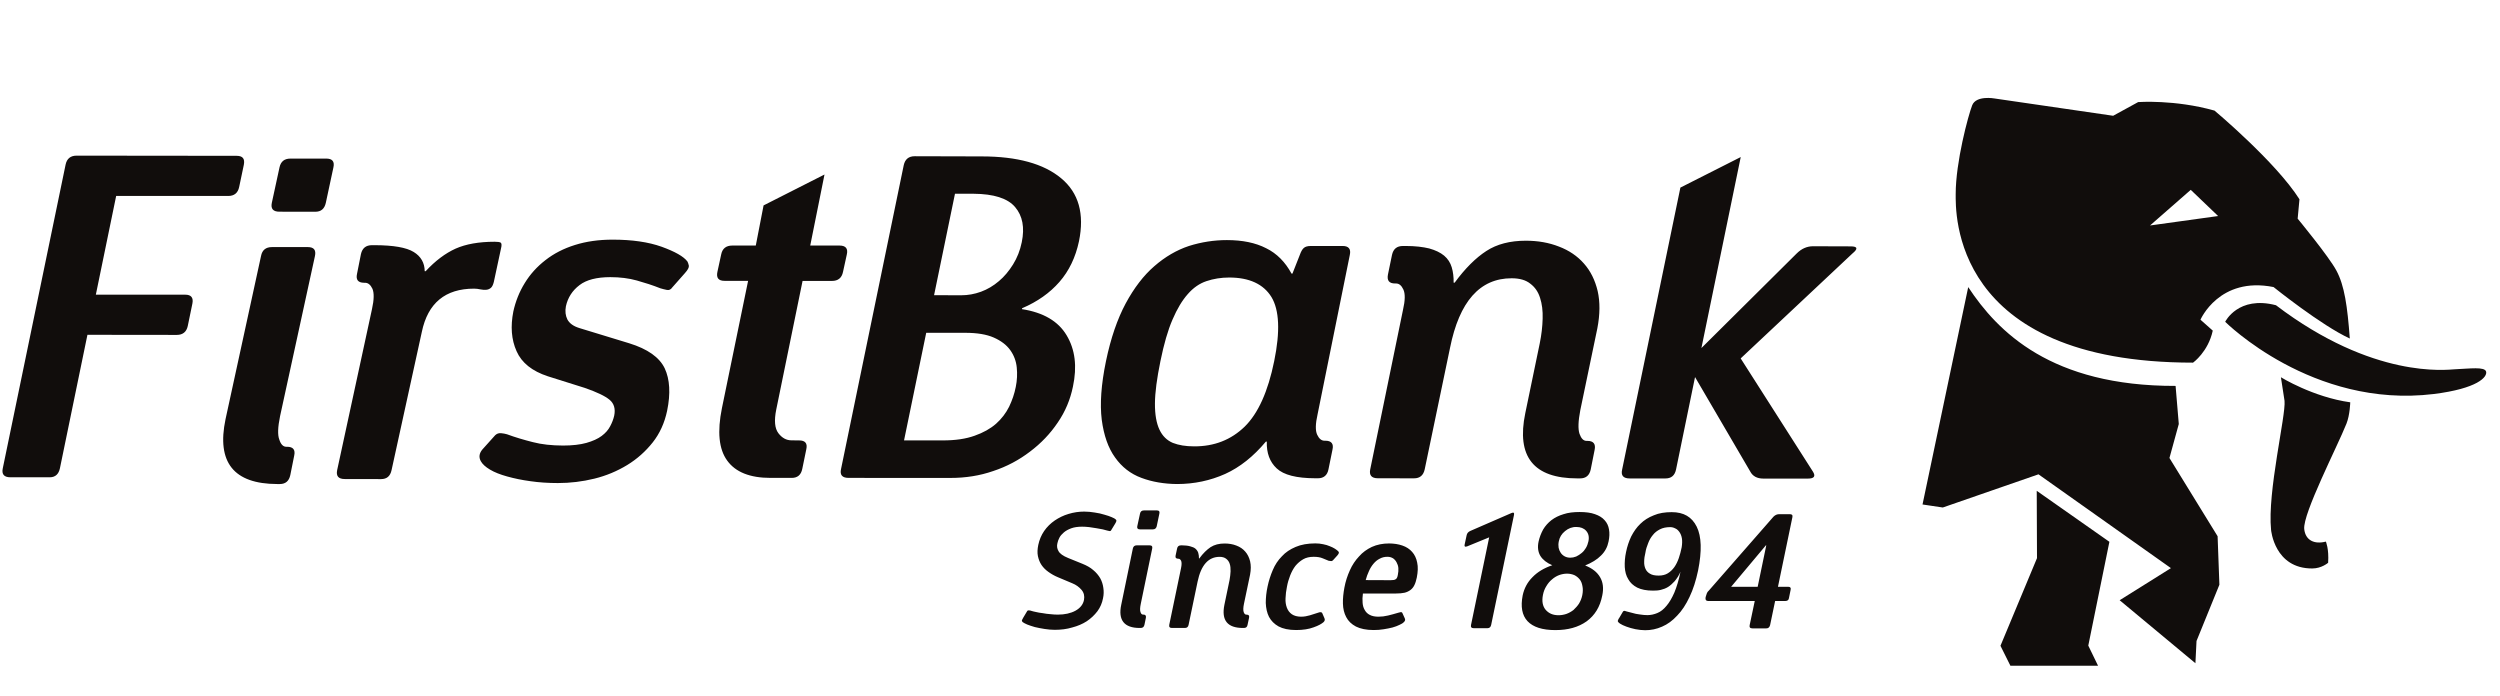
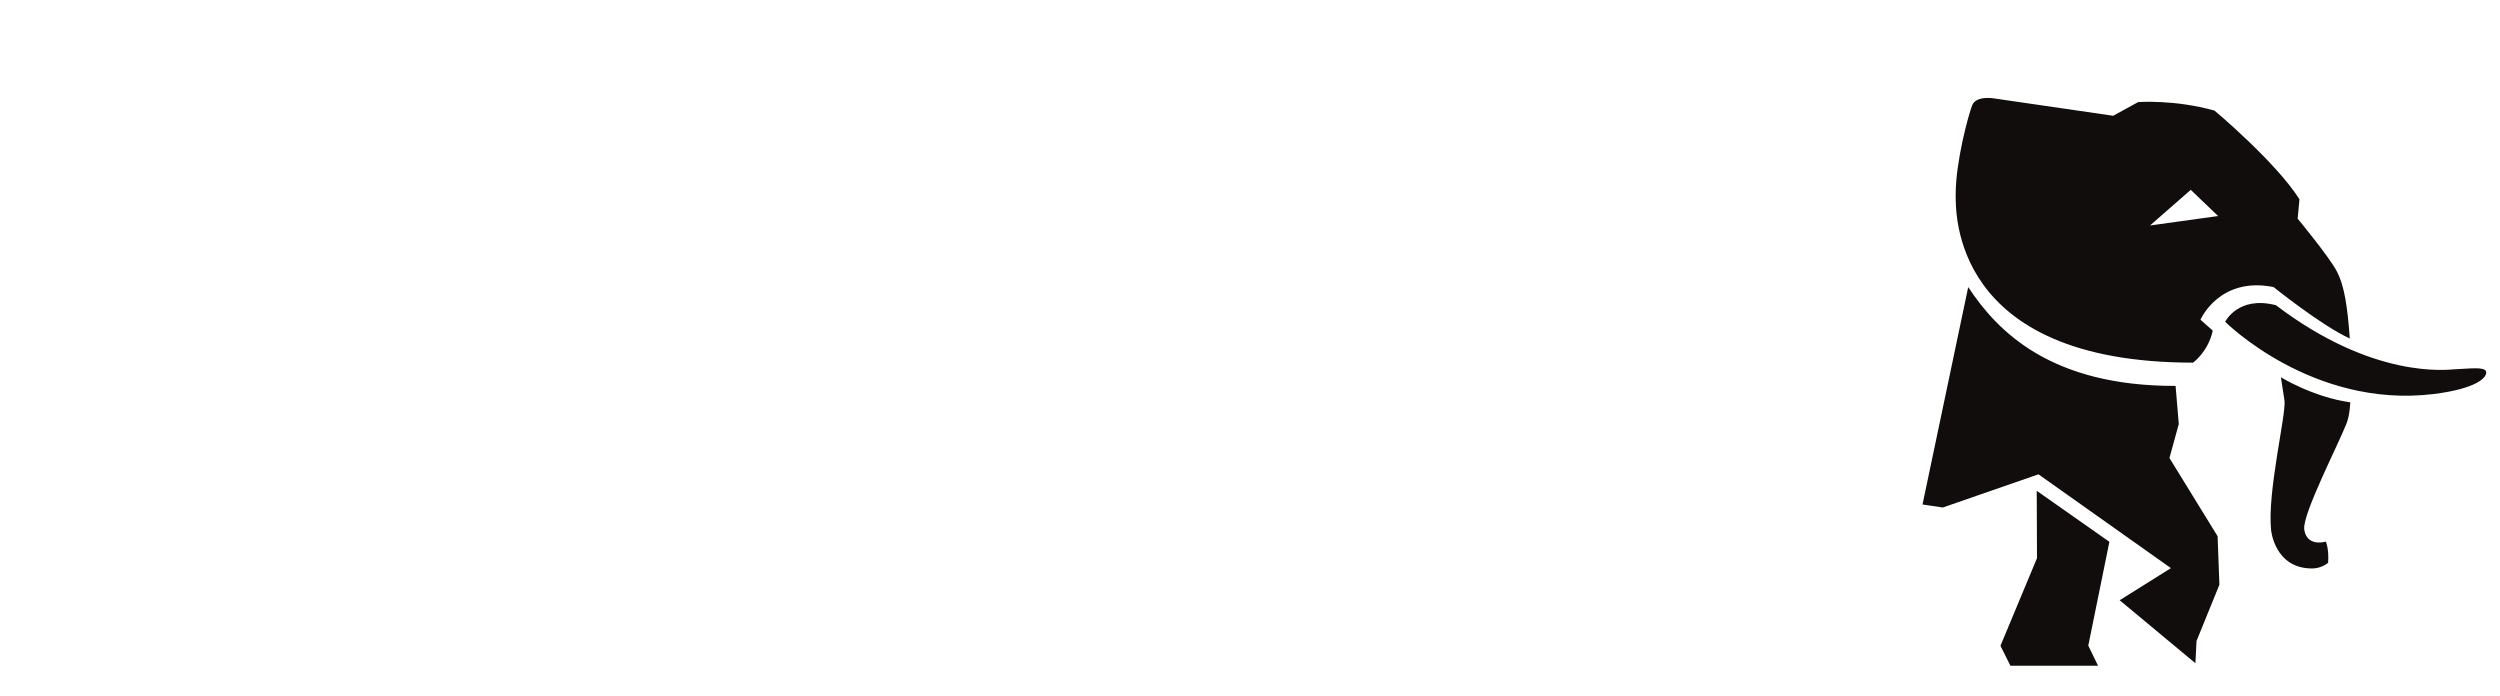
<svg xmlns="http://www.w3.org/2000/svg" width="140" height="39" viewBox="0 0 140 39" fill="none">
  <path fill-rule="evenodd" clip-rule="evenodd" d="M124.611 18.02C124.611 18.02 129.482 22.897 136.287 22.065C138.753 21.758 139.3 21.108 139.222 20.81C139.148 20.523 138.304 20.645 137.482 20.679C137.005 20.705 132.91 21.239 127.454 17.093C125.331 16.541 124.611 18.02 124.611 18.02ZM108.797 28.42L114.155 26.562L121.572 31.815L118.701 33.613L122.943 37.141L123.005 35.895L124.286 32.745L124.186 30.029L121.489 25.648L122.012 23.745L121.833 21.611C114.86 21.627 111.869 18.576 110.22 16.078L107.661 28.251L108.797 28.42ZM124.215 12.098L122.682 10.631L120.401 12.627L124.215 12.098ZM130.835 15.146C131.295 15.993 131.455 17.164 131.589 18.957C129.993 18.227 127.319 16.075 127.319 16.075C124.275 15.467 123.227 17.904 123.227 17.904L123.915 18.515C123.656 19.707 122.811 20.308 122.811 20.308C109.222 20.308 109.519 11.834 109.519 10.858C109.519 9.073 110.22 6.465 110.443 5.894C110.667 5.328 111.69 5.514 111.69 5.514L118.337 6.483L119.736 5.717C119.736 5.717 121.783 5.565 124.014 6.194C124.014 6.194 127.444 9.066 128.77 11.16L128.669 12.245C128.669 12.245 130.414 14.358 130.835 15.146ZM129.487 31.834C130.012 31.834 130.375 31.515 130.375 31.515C130.429 30.733 130.248 30.329 130.248 30.329C129.619 30.494 129.106 30.271 129.037 29.628C128.95 28.764 130.902 24.985 131.402 23.724C131.598 23.232 131.614 22.529 131.614 22.529C129.531 22.24 127.731 21.126 127.731 21.126L127.934 22.447C128.017 23.258 126.965 27.554 127.18 29.673C127.18 29.673 127.362 31.842 129.487 31.834ZM114.072 31.255L114.057 27.485L118.126 30.341L116.944 36.154L117.491 37.282H112.583L112.026 36.164L114.072 31.255Z" fill="#110D0C" />
-   <path fill-rule="evenodd" clip-rule="evenodd" d="M93.618 28.68C94.286 28.68 94.745 28.947 95.016 29.494C95.287 30.04 95.311 30.859 95.093 31.948C94.973 32.515 94.815 33.011 94.612 33.433C94.414 33.854 94.185 34.206 93.922 34.474C93.662 34.756 93.382 34.962 93.076 35.092C92.766 35.231 92.451 35.292 92.131 35.292C91.948 35.292 91.768 35.269 91.583 35.234C91.397 35.192 91.228 35.151 91.081 35.092C90.927 35.037 90.811 34.98 90.719 34.921C90.63 34.859 90.588 34.807 90.596 34.765C90.607 34.746 90.61 34.724 90.623 34.701C90.623 34.677 90.639 34.651 90.663 34.628L90.883 34.255C90.906 34.218 90.943 34.206 90.987 34.206C90.976 34.206 91.01 34.218 91.087 34.24C91.177 34.264 91.276 34.293 91.408 34.323C91.536 34.364 91.678 34.392 91.825 34.409C91.977 34.434 92.118 34.447 92.252 34.447C92.441 34.447 92.629 34.406 92.813 34.329C92.998 34.255 93.169 34.117 93.325 33.925C93.483 33.742 93.627 33.495 93.765 33.182C93.894 32.869 94.013 32.481 94.108 32.018C94.013 32.237 93.899 32.406 93.782 32.546C93.662 32.679 93.539 32.788 93.413 32.869C93.286 32.947 93.146 33 93.005 33.033C92.861 33.069 92.713 33.075 92.564 33.075C92.2 33.075 91.912 33.016 91.685 32.906C91.458 32.788 91.294 32.636 91.182 32.434C91.062 32.243 91.004 32.013 90.987 31.756C90.976 31.49 90.994 31.213 91.059 30.913C91.122 30.602 91.219 30.317 91.347 30.042C91.487 29.772 91.651 29.532 91.858 29.336C92.067 29.13 92.315 28.973 92.613 28.857C92.901 28.731 93.244 28.68 93.618 28.68ZM88.462 28.673C88.802 28.673 89.092 28.71 89.318 28.794C89.548 28.873 89.729 28.983 89.857 29.13C89.991 29.274 90.072 29.449 90.104 29.648C90.142 29.852 90.13 30.081 90.081 30.317C90.021 30.627 89.88 30.893 89.656 31.11C89.437 31.336 89.131 31.518 88.768 31.666C89.158 31.821 89.437 32.033 89.603 32.321C89.769 32.598 89.814 32.947 89.726 33.351C89.603 33.983 89.311 34.457 88.854 34.793C88.386 35.126 87.805 35.285 87.102 35.285C86.373 35.285 85.854 35.118 85.541 34.786C85.23 34.45 85.149 33.969 85.27 33.341C85.354 32.947 85.534 32.605 85.82 32.321C86.096 32.033 86.463 31.812 86.928 31.653C86.616 31.523 86.396 31.345 86.262 31.133C86.13 30.913 86.092 30.642 86.162 30.321C86.216 30.081 86.302 29.86 86.417 29.65C86.537 29.449 86.694 29.274 86.878 29.13C87.073 28.983 87.293 28.873 87.558 28.794C87.817 28.707 88.12 28.673 88.462 28.673ZM73.66 30.43C73.817 30.43 73.962 30.446 74.094 30.476C74.234 30.503 74.358 30.539 74.468 30.588C74.577 30.627 74.675 30.679 74.756 30.729C74.838 30.782 74.899 30.83 74.936 30.866C74.965 30.898 74.98 30.927 74.978 30.957C74.971 30.993 74.948 31.044 74.897 31.099L74.642 31.38C74.608 31.409 74.573 31.429 74.53 31.419C74.489 31.419 74.45 31.409 74.405 31.403C74.329 31.374 74.209 31.323 74.072 31.266C73.932 31.205 73.761 31.181 73.561 31.181C73.339 31.181 73.144 31.223 72.976 31.32C72.81 31.416 72.665 31.543 72.543 31.69C72.425 31.844 72.329 32.024 72.25 32.224C72.171 32.429 72.107 32.639 72.069 32.859C72.021 33.08 71.999 33.292 71.99 33.502C71.978 33.7 72.008 33.877 72.064 34.029C72.124 34.186 72.212 34.306 72.344 34.398C72.468 34.484 72.649 34.535 72.859 34.535C73.037 34.535 73.199 34.503 73.356 34.457C73.506 34.406 73.657 34.357 73.81 34.313C73.861 34.286 73.914 34.283 73.95 34.283C73.999 34.283 74.023 34.297 74.042 34.328L74.165 34.611C74.209 34.698 74.189 34.774 74.118 34.84C74.011 34.934 73.832 35.037 73.56 35.131C73.295 35.231 72.969 35.282 72.583 35.282C72.171 35.282 71.842 35.21 71.598 35.079C71.358 34.944 71.181 34.764 71.064 34.544C70.952 34.323 70.896 34.062 70.883 33.766C70.883 33.478 70.914 33.165 70.983 32.85C71.051 32.522 71.151 32.216 71.276 31.923C71.4 31.628 71.571 31.368 71.787 31.152C71.99 30.927 72.25 30.757 72.558 30.627C72.859 30.498 73.229 30.43 73.66 30.43ZM77.796 30.433C78.066 30.436 78.312 30.473 78.533 30.55C78.757 30.627 78.939 30.745 79.079 30.906C79.22 31.062 79.316 31.265 79.362 31.505C79.416 31.749 79.403 32.024 79.34 32.346C79.305 32.515 79.259 32.663 79.203 32.772C79.149 32.884 79.073 32.975 78.983 33.041C78.89 33.11 78.776 33.165 78.65 33.194C78.516 33.222 78.357 33.236 78.178 33.236H76.323C76.296 33.426 76.292 33.594 76.306 33.756C76.317 33.914 76.356 34.047 76.426 34.162C76.489 34.278 76.585 34.375 76.708 34.434C76.834 34.503 77 34.535 77.196 34.535C77.371 34.535 77.551 34.513 77.729 34.469C77.912 34.422 78.11 34.375 78.303 34.313C78.405 34.284 78.464 34.272 78.486 34.284C78.509 34.298 78.533 34.313 78.533 34.329L78.661 34.611C78.711 34.698 78.688 34.778 78.613 34.841C78.561 34.897 78.481 34.944 78.368 34.994C78.256 35.051 78.128 35.097 77.977 35.14C77.824 35.179 77.662 35.21 77.478 35.239C77.304 35.269 77.12 35.282 76.922 35.282C76.51 35.282 76.175 35.21 75.93 35.085C75.684 34.955 75.501 34.778 75.388 34.558C75.272 34.34 75.211 34.089 75.204 33.803C75.196 33.515 75.228 33.219 75.286 32.906C75.35 32.557 75.455 32.243 75.592 31.938C75.723 31.64 75.9 31.379 76.104 31.162C76.306 30.93 76.55 30.758 76.825 30.627C77.11 30.498 77.431 30.433 77.796 30.433ZM60.717 28.649C60.914 28.649 61.113 28.67 61.303 28.701C61.503 28.731 61.687 28.769 61.847 28.822C62.012 28.87 62.15 28.912 62.26 28.963C62.379 29.011 62.45 29.055 62.483 29.09C62.508 29.11 62.523 29.137 62.518 29.169C62.514 29.198 62.497 29.251 62.45 29.323L62.224 29.694C62.208 29.728 62.172 29.748 62.124 29.738C62.082 29.731 62.033 29.722 61.992 29.708C61.94 29.694 61.863 29.674 61.756 29.645C61.654 29.622 61.536 29.601 61.404 29.581C61.274 29.56 61.137 29.538 60.999 29.519C60.857 29.502 60.722 29.494 60.599 29.494C60.36 29.494 60.151 29.525 59.992 29.584C59.824 29.645 59.686 29.722 59.577 29.814C59.47 29.909 59.382 30.001 59.328 30.109C59.274 30.212 59.235 30.318 59.216 30.415C59.175 30.576 59.194 30.722 59.274 30.858C59.346 30.999 59.532 31.133 59.81 31.245L60.614 31.571C60.849 31.666 61.061 31.781 61.219 31.922C61.387 32.06 61.515 32.216 61.615 32.385C61.706 32.554 61.762 32.729 61.787 32.921C61.816 33.11 61.814 33.301 61.769 33.502C61.718 33.776 61.612 34.017 61.455 34.23C61.288 34.447 61.093 34.634 60.855 34.792C60.619 34.944 60.347 35.06 60.041 35.139C59.736 35.231 59.412 35.27 59.067 35.27C58.873 35.27 58.686 35.251 58.491 35.221C58.295 35.192 58.12 35.154 57.952 35.116C57.783 35.07 57.636 35.016 57.518 34.971C57.395 34.921 57.312 34.867 57.263 34.833C57.235 34.798 57.223 34.767 57.225 34.737C57.235 34.711 57.26 34.661 57.297 34.598L57.519 34.226C57.539 34.19 57.579 34.175 57.624 34.183C57.675 34.186 57.717 34.19 57.761 34.21C57.818 34.226 57.899 34.253 58.013 34.272C58.123 34.298 58.251 34.323 58.391 34.337C58.524 34.364 58.668 34.381 58.811 34.392C58.962 34.409 59.098 34.419 59.235 34.419C59.628 34.419 59.961 34.344 60.226 34.2C60.501 34.047 60.656 33.842 60.704 33.594C60.743 33.383 60.701 33.193 60.569 33.035C60.432 32.874 60.259 32.748 60.054 32.666L59.244 32.325C59.047 32.243 58.871 32.142 58.713 32.028C58.555 31.918 58.424 31.784 58.326 31.641C58.225 31.49 58.161 31.323 58.123 31.142C58.084 30.957 58.096 30.749 58.143 30.518C58.205 30.226 58.313 29.969 58.471 29.738C58.634 29.502 58.834 29.308 59.067 29.147C59.303 28.988 59.557 28.863 59.838 28.78C60.123 28.694 60.412 28.649 60.717 28.649ZM100.235 28.794C100.348 28.794 100.4 28.846 100.374 28.963L99.566 32.859H100.135C100.254 32.859 100.306 32.921 100.273 33.041L100.184 33.478C100.173 33.599 100.1 33.656 99.974 33.656H99.407L99.125 35.008C99.09 35.131 99.028 35.189 98.911 35.189H98.134C98.006 35.189 97.957 35.128 97.981 35.008L98.266 33.656H95.661C95.544 33.656 95.495 33.593 95.509 33.478L95.529 33.392C95.551 33.326 95.568 33.274 95.586 33.219C95.607 33.165 95.643 33.118 95.698 33.069L99.317 28.932C99.414 28.837 99.52 28.794 99.634 28.794H100.235ZM84.785 28.831L83.505 34.994C83.481 35.116 83.41 35.179 83.298 35.179H82.529C82.402 35.179 82.351 35.116 82.378 34.994L83.394 30.091L82.162 30.596C82.039 30.642 81.994 30.602 82.021 30.489L82.128 29.991C82.147 29.866 82.224 29.779 82.343 29.73L84.64 28.731C84.761 28.68 84.806 28.709 84.785 28.831ZM64.379 30.539C64.499 30.539 64.549 30.6 64.523 30.719L63.886 33.803C63.839 34.024 63.833 34.181 63.866 34.272C63.9 34.375 63.943 34.416 64.007 34.416H64.027C64.143 34.416 64.19 34.474 64.17 34.593L64.091 34.98C64.066 35.107 63.995 35.166 63.878 35.166H63.821C62.953 35.166 62.605 34.726 62.79 33.863L63.439 30.719C63.463 30.597 63.539 30.539 63.656 30.539H64.379ZM68.579 30.436C68.814 30.436 69.038 30.473 69.233 30.55C69.439 30.626 69.606 30.739 69.734 30.89C69.863 31.035 69.954 31.22 70.007 31.437C70.056 31.653 70.058 31.9 70.004 32.182L69.663 33.809C69.616 34.027 69.615 34.186 69.647 34.278C69.683 34.378 69.734 34.419 69.79 34.419H69.801C69.931 34.419 69.971 34.481 69.947 34.598L69.863 34.99C69.844 35.113 69.77 35.166 69.663 35.166H69.606C68.734 35.166 68.389 34.737 68.567 33.866L68.855 32.481C68.887 32.312 68.904 32.143 68.912 31.992C68.915 31.829 68.904 31.69 68.865 31.577C68.827 31.456 68.76 31.361 68.663 31.289C68.573 31.22 68.453 31.183 68.3 31.183C67.672 31.183 67.258 31.643 67.064 32.576L66.561 34.99C66.539 35.107 66.47 35.166 66.354 35.166H65.63C65.505 35.166 65.454 35.107 65.48 34.98L66.14 31.807C66.178 31.628 66.178 31.489 66.144 31.407C66.103 31.329 66.057 31.289 65.992 31.289H65.979C65.862 31.289 65.807 31.228 65.834 31.11L65.917 30.72C65.939 30.6 66.01 30.539 66.14 30.539H66.19C66.373 30.539 66.53 30.559 66.652 30.594C66.779 30.626 66.88 30.67 66.948 30.729C67.024 30.8 67.072 30.869 67.102 30.959C67.131 31.056 67.142 31.162 67.142 31.274H67.161C67.371 30.985 67.583 30.782 67.79 30.642C68.007 30.503 68.264 30.436 68.579 30.436ZM87.755 32.124C87.602 32.124 87.451 32.155 87.311 32.205C87.165 32.261 87.029 32.343 86.911 32.449C86.788 32.548 86.686 32.67 86.597 32.821C86.506 32.963 86.443 33.124 86.406 33.311C86.334 33.669 86.388 33.948 86.557 34.15C86.736 34.354 86.97 34.453 87.276 34.453C87.429 34.453 87.568 34.428 87.713 34.381C87.857 34.329 87.991 34.255 88.115 34.159C88.228 34.054 88.341 33.93 88.424 33.802C88.511 33.656 88.573 33.502 88.609 33.326C88.646 33.138 88.648 32.972 88.616 32.821C88.59 32.67 88.543 32.546 88.462 32.445C88.379 32.343 88.281 32.263 88.161 32.205C88.035 32.155 87.904 32.124 87.755 32.124ZM98.911 30.539H98.889L96.944 32.859H98.43L98.911 30.539ZM77.701 31.18C77.536 31.18 77.394 31.213 77.26 31.289C77.124 31.356 77.015 31.45 76.911 31.574C76.815 31.69 76.729 31.823 76.659 31.987C76.585 32.143 76.525 32.312 76.479 32.485L77.869 32.491C78.011 32.491 78.103 32.478 78.158 32.437C78.217 32.406 78.258 32.324 78.28 32.188C78.308 32.055 78.317 31.928 78.308 31.807C78.298 31.69 78.258 31.58 78.208 31.49C78.158 31.395 78.092 31.323 78.011 31.265C77.917 31.21 77.818 31.18 77.701 31.18ZM93.531 29.519C93.307 29.519 93.115 29.56 92.956 29.642C92.801 29.723 92.667 29.82 92.56 29.961C92.447 30.095 92.362 30.244 92.297 30.418C92.225 30.594 92.17 30.763 92.144 30.944C92.101 31.114 92.074 31.289 92.074 31.447C92.067 31.601 92.096 31.741 92.144 31.848C92.195 31.971 92.285 32.063 92.397 32.127C92.515 32.202 92.677 32.233 92.888 32.233C93.087 32.233 93.262 32.19 93.397 32.105C93.539 32.018 93.662 31.9 93.765 31.756C93.864 31.614 93.946 31.447 94.013 31.253C94.079 31.074 94.126 30.866 94.174 30.649C94.204 30.456 94.209 30.289 94.187 30.151C94.163 30.004 94.115 29.892 94.05 29.797C93.982 29.701 93.911 29.631 93.813 29.59C93.721 29.542 93.627 29.519 93.531 29.519ZM87.642 29.742C87.446 29.902 87.336 30.09 87.293 30.314C87.266 30.438 87.265 30.556 87.282 30.67C87.304 30.781 87.341 30.869 87.4 30.956C87.457 31.044 87.536 31.11 87.623 31.157C87.712 31.205 87.817 31.231 87.939 31.231C88.043 31.231 88.155 31.21 88.266 31.165C88.376 31.11 88.476 31.051 88.571 30.969C88.667 30.893 88.743 30.8 88.809 30.687C88.88 30.573 88.921 30.445 88.951 30.317C89.004 30.071 88.957 29.875 88.826 29.728C88.697 29.581 88.511 29.511 88.281 29.511C88.043 29.503 87.828 29.587 87.642 29.742ZM64.786 28.583C64.906 28.583 64.954 28.646 64.924 28.766L64.775 29.476C64.744 29.589 64.676 29.645 64.56 29.645H63.842C63.713 29.645 63.666 29.589 63.686 29.476L63.842 28.759C63.866 28.64 63.94 28.583 64.066 28.583H64.786Z" fill="#110D0C" />
-   <path fill-rule="evenodd" clip-rule="evenodd" d="M17.24 13.837C17.58 13.837 17.709 14.004 17.637 14.338L15.684 23.304C15.557 23.919 15.54 24.356 15.642 24.619C15.728 24.89 15.862 25.019 16.031 25.019H16.08C16.415 25.019 16.549 25.188 16.475 25.516L16.257 26.604C16.185 26.939 15.99 27.106 15.67 27.106H15.521C13.086 27.099 12.124 25.89 12.629 23.477L14.618 14.335C14.681 14.004 14.887 13.837 15.227 13.837H17.24ZM68.707 13.445C69.571 13.445 70.306 13.593 70.903 13.9C71.505 14.195 71.975 14.675 72.325 15.322H72.377L72.79 14.274C72.856 14.091 72.926 13.964 73.008 13.891C73.093 13.811 73.226 13.775 73.412 13.775H75.191C75.527 13.775 75.664 13.948 75.589 14.28L73.784 23.203C73.662 23.739 73.655 24.116 73.763 24.346C73.866 24.566 74 24.68 74.172 24.68H74.222C74.561 24.68 74.695 24.854 74.619 25.179L74.395 26.28C74.332 26.613 74.127 26.783 73.811 26.783H73.655C72.602 26.78 71.888 26.598 71.495 26.23C71.107 25.869 70.921 25.369 70.941 24.73H70.889C70.193 25.562 69.434 26.166 68.608 26.541C67.781 26.911 66.88 27.106 65.914 27.106C65.189 27.099 64.523 26.987 63.923 26.762C63.312 26.538 62.821 26.151 62.444 25.619C62.059 25.088 61.814 24.383 61.698 23.508C61.589 22.63 61.663 21.539 61.935 20.223C62.202 18.936 62.574 17.859 63.04 16.99C63.507 16.125 64.044 15.422 64.643 14.906C65.246 14.38 65.892 14.004 66.58 13.775C67.274 13.556 67.983 13.445 68.707 13.445ZM34.312 13.42C35.393 13.42 36.311 13.553 37.053 13.818C37.795 14.088 38.282 14.359 38.497 14.645C38.527 14.696 38.548 14.769 38.575 14.875C38.593 14.972 38.52 15.112 38.355 15.295L37.647 16.096C37.571 16.212 37.469 16.261 37.346 16.236C37.224 16.209 37.098 16.183 36.982 16.145C36.552 15.975 36.109 15.832 35.664 15.708C35.218 15.583 34.721 15.52 34.177 15.52C33.42 15.52 32.837 15.669 32.452 15.967C32.053 16.27 31.799 16.662 31.691 17.149C31.637 17.427 31.668 17.68 31.775 17.893C31.896 18.112 32.115 18.27 32.447 18.372L35.235 19.223C36.267 19.542 36.926 20.008 37.224 20.627C37.511 21.241 37.558 22.037 37.359 23.003C37.215 23.687 36.944 24.279 36.552 24.775C36.154 25.277 35.681 25.701 35.123 26.042C34.563 26.382 33.954 26.64 33.286 26.804C32.615 26.969 31.932 27.051 31.241 27.051C30.702 27.051 30.186 27.017 29.709 26.948C29.229 26.883 28.798 26.793 28.404 26.683C28.009 26.574 27.692 26.449 27.44 26.298C27.187 26.148 27.014 25.99 26.923 25.822C26.805 25.604 26.832 25.388 27.015 25.169L27.729 24.374C27.815 24.292 27.924 24.245 28.056 24.258C28.181 24.267 28.288 24.292 28.39 24.319C28.853 24.49 29.334 24.632 29.837 24.759C30.337 24.89 30.898 24.948 31.529 24.951C32.05 24.951 32.49 24.9 32.837 24.803C33.19 24.703 33.479 24.574 33.693 24.413C33.906 24.253 34.062 24.079 34.17 23.869C34.273 23.678 34.352 23.474 34.396 23.274C34.473 22.895 34.386 22.597 34.139 22.39C33.887 22.177 33.424 21.958 32.743 21.721L30.677 21.071C29.799 20.782 29.216 20.321 28.928 19.668C28.635 19.014 28.583 18.275 28.747 17.441C28.874 16.872 29.08 16.349 29.385 15.854C29.685 15.362 30.073 14.932 30.543 14.569C31.015 14.198 31.567 13.916 32.197 13.719C32.831 13.519 33.531 13.42 34.312 13.42ZM27.699 13.538C27.866 13.538 27.979 13.553 28.036 13.585C28.093 13.624 28.104 13.73 28.056 13.916L27.654 15.79C27.612 15.957 27.555 16.07 27.482 16.127C27.407 16.186 27.323 16.222 27.221 16.228C27.12 16.236 27.011 16.228 26.894 16.204C26.778 16.178 26.663 16.164 26.547 16.164C24.939 16.164 23.959 16.969 23.622 18.588L21.928 26.325C21.855 26.668 21.659 26.83 21.337 26.83L19.309 26.826C18.952 26.826 18.812 26.662 18.881 26.325L20.831 17.312C20.951 16.777 20.953 16.395 20.857 16.172C20.752 15.949 20.612 15.835 20.443 15.835H20.39C20.055 15.832 19.918 15.669 19.993 15.335L20.213 14.228C20.288 13.9 20.489 13.73 20.831 13.73H20.98C22.03 13.733 22.762 13.858 23.17 14.113C23.571 14.359 23.779 14.72 23.784 15.188H23.836C24.381 14.601 24.939 14.183 25.517 13.922C26.09 13.669 26.816 13.538 27.699 13.538ZM97.481 8.795L95.279 19.491L100.614 14.195C100.888 13.922 101.194 13.79 101.532 13.79L103.638 13.797C104.028 13.797 104.06 13.93 103.737 14.195L97.478 20.071L101.517 26.4C101.69 26.668 101.597 26.801 101.241 26.801H98.753C98.398 26.801 98.149 26.668 98.011 26.4L94.922 21.116L93.857 26.298C93.785 26.632 93.586 26.793 93.265 26.793H91.264C90.904 26.793 90.762 26.628 90.839 26.298L94.102 10.505L97.481 8.795ZM85.446 13.48C86.122 13.48 86.74 13.587 87.303 13.809C87.863 14.021 88.336 14.341 88.701 14.759C89.07 15.173 89.324 15.69 89.469 16.298C89.608 16.909 89.601 17.607 89.452 18.385L88.498 22.964C88.378 23.584 88.364 24.027 88.452 24.292C88.547 24.559 88.675 24.69 88.85 24.69H88.9C89.231 24.69 89.372 24.861 89.298 25.198L89.079 26.297C89.005 26.628 88.809 26.79 88.484 26.79H88.336C85.878 26.79 84.91 25.572 85.416 23.137L86.225 19.233C86.324 18.749 86.376 18.291 86.388 17.846C86.403 17.407 86.352 17.014 86.245 16.686C86.141 16.349 85.962 16.085 85.696 15.885C85.446 15.683 85.097 15.583 84.653 15.583C82.873 15.581 81.723 16.883 81.201 19.482L79.783 26.285C79.711 26.617 79.513 26.786 79.189 26.786L77.162 26.783C76.805 26.783 76.664 26.614 76.733 26.282L78.568 17.352C78.691 16.823 78.697 16.441 78.588 16.212C78.484 15.988 78.351 15.875 78.179 15.875H78.128C77.792 15.875 77.66 15.711 77.725 15.374L77.952 14.274C78.025 13.943 78.222 13.775 78.568 13.775H78.718C79.246 13.775 79.681 13.827 80.033 13.912C80.379 14.009 80.658 14.14 80.871 14.316C81.077 14.49 81.221 14.711 81.297 14.969C81.372 15.219 81.41 15.511 81.403 15.83H81.461C82.048 15.027 82.644 14.44 83.232 14.058C83.826 13.669 84.565 13.48 85.446 13.48ZM51.222 8.749L54.979 8.759C56.961 8.759 58.447 9.166 59.426 9.984C60.408 10.8 60.738 11.976 60.422 13.514C60.231 14.414 59.865 15.173 59.326 15.79C58.79 16.404 58.094 16.896 57.239 17.261L57.23 17.312C58.426 17.498 59.26 17.986 59.73 18.776C60.208 19.573 60.324 20.524 60.085 21.648C59.937 22.374 59.655 23.052 59.229 23.669C58.814 24.285 58.298 24.827 57.68 25.291C57.069 25.759 56.381 26.127 55.618 26.379C54.859 26.643 54.06 26.764 53.239 26.764L47.521 26.762C47.16 26.762 47.022 26.593 47.099 26.261L50.609 9.252C50.681 8.92 50.885 8.749 51.222 8.749ZM46.172 9.773L45.373 13.751H47.022C47.36 13.754 47.5 13.919 47.421 14.253L47.208 15.228C47.14 15.565 46.929 15.732 46.591 15.732H44.944L43.47 22.934C43.344 23.553 43.386 23.99 43.589 24.258C43.794 24.526 44.036 24.659 44.328 24.659L44.75 24.663C45.091 24.663 45.228 24.826 45.153 25.158L44.927 26.258C44.86 26.593 44.661 26.762 44.34 26.762H43.149C41.999 26.762 41.19 26.44 40.723 25.793C40.255 25.151 40.16 24.176 40.428 22.855L41.894 15.727H40.573C40.235 15.727 40.101 15.562 40.176 15.219L40.387 14.246C40.453 13.916 40.665 13.751 41.005 13.751H42.324L42.76 11.503L46.172 9.773ZM4.288 8.716L13.25 8.726C13.591 8.726 13.721 8.886 13.655 9.226L13.393 10.473C13.323 10.808 13.116 10.974 12.78 10.974H6.505L5.367 16.502H10.374C10.71 16.502 10.841 16.675 10.773 17.004L10.515 18.254C10.445 18.588 10.234 18.755 9.901 18.755L4.896 18.749L3.354 26.23C3.285 26.549 3.102 26.722 2.801 26.728L0.583 26.728C0.229 26.728 0.082 26.561 0.156 26.224L3.673 9.221C3.742 8.884 3.951 8.716 4.288 8.716ZM68.834 15.541C68.378 15.541 67.954 15.611 67.56 15.744C67.169 15.875 66.822 16.117 66.515 16.47C66.203 16.823 65.918 17.294 65.662 17.893C65.4 18.494 65.179 19.269 64.984 20.223C64.786 21.189 64.68 21.979 64.677 22.597C64.673 23.213 64.76 23.703 64.93 24.061C65.098 24.419 65.351 24.663 65.681 24.803C66.015 24.932 66.402 24.996 66.864 24.996C67.996 25.003 68.939 24.632 69.704 23.89C70.454 23.153 71.01 21.928 71.355 20.223C71.697 18.558 71.641 17.361 71.202 16.635C70.755 15.909 69.961 15.541 68.834 15.541ZM54.05 18.637H51.868L50.626 24.663H52.807C53.502 24.663 54.089 24.577 54.578 24.401C55.063 24.231 55.463 24.006 55.779 23.73C56.089 23.453 56.331 23.137 56.511 22.776C56.682 22.417 56.809 22.05 56.883 21.669C56.959 21.302 56.975 20.934 56.938 20.576C56.904 20.223 56.78 19.892 56.569 19.6C56.361 19.312 56.054 19.081 55.649 18.902C55.246 18.725 54.713 18.637 54.05 18.637ZM54.519 10.85H53.479L52.308 16.531L53.831 16.535C54.205 16.535 54.569 16.47 54.934 16.338C55.3 16.203 55.631 16.006 55.938 15.744C56.24 15.492 56.501 15.177 56.731 14.809C56.959 14.441 57.124 14.03 57.219 13.563C57.388 12.742 57.266 12.089 56.847 11.597C56.431 11.105 55.649 10.858 54.519 10.85ZM18.276 8.881C18.609 8.881 18.746 9.044 18.671 9.376L18.245 11.363C18.171 11.692 17.979 11.858 17.66 11.858L15.646 11.855C15.298 11.855 15.152 11.692 15.222 11.36L15.653 9.37C15.725 9.044 15.926 8.881 16.264 8.881H18.276Z" fill="#110D0C" />
</svg>